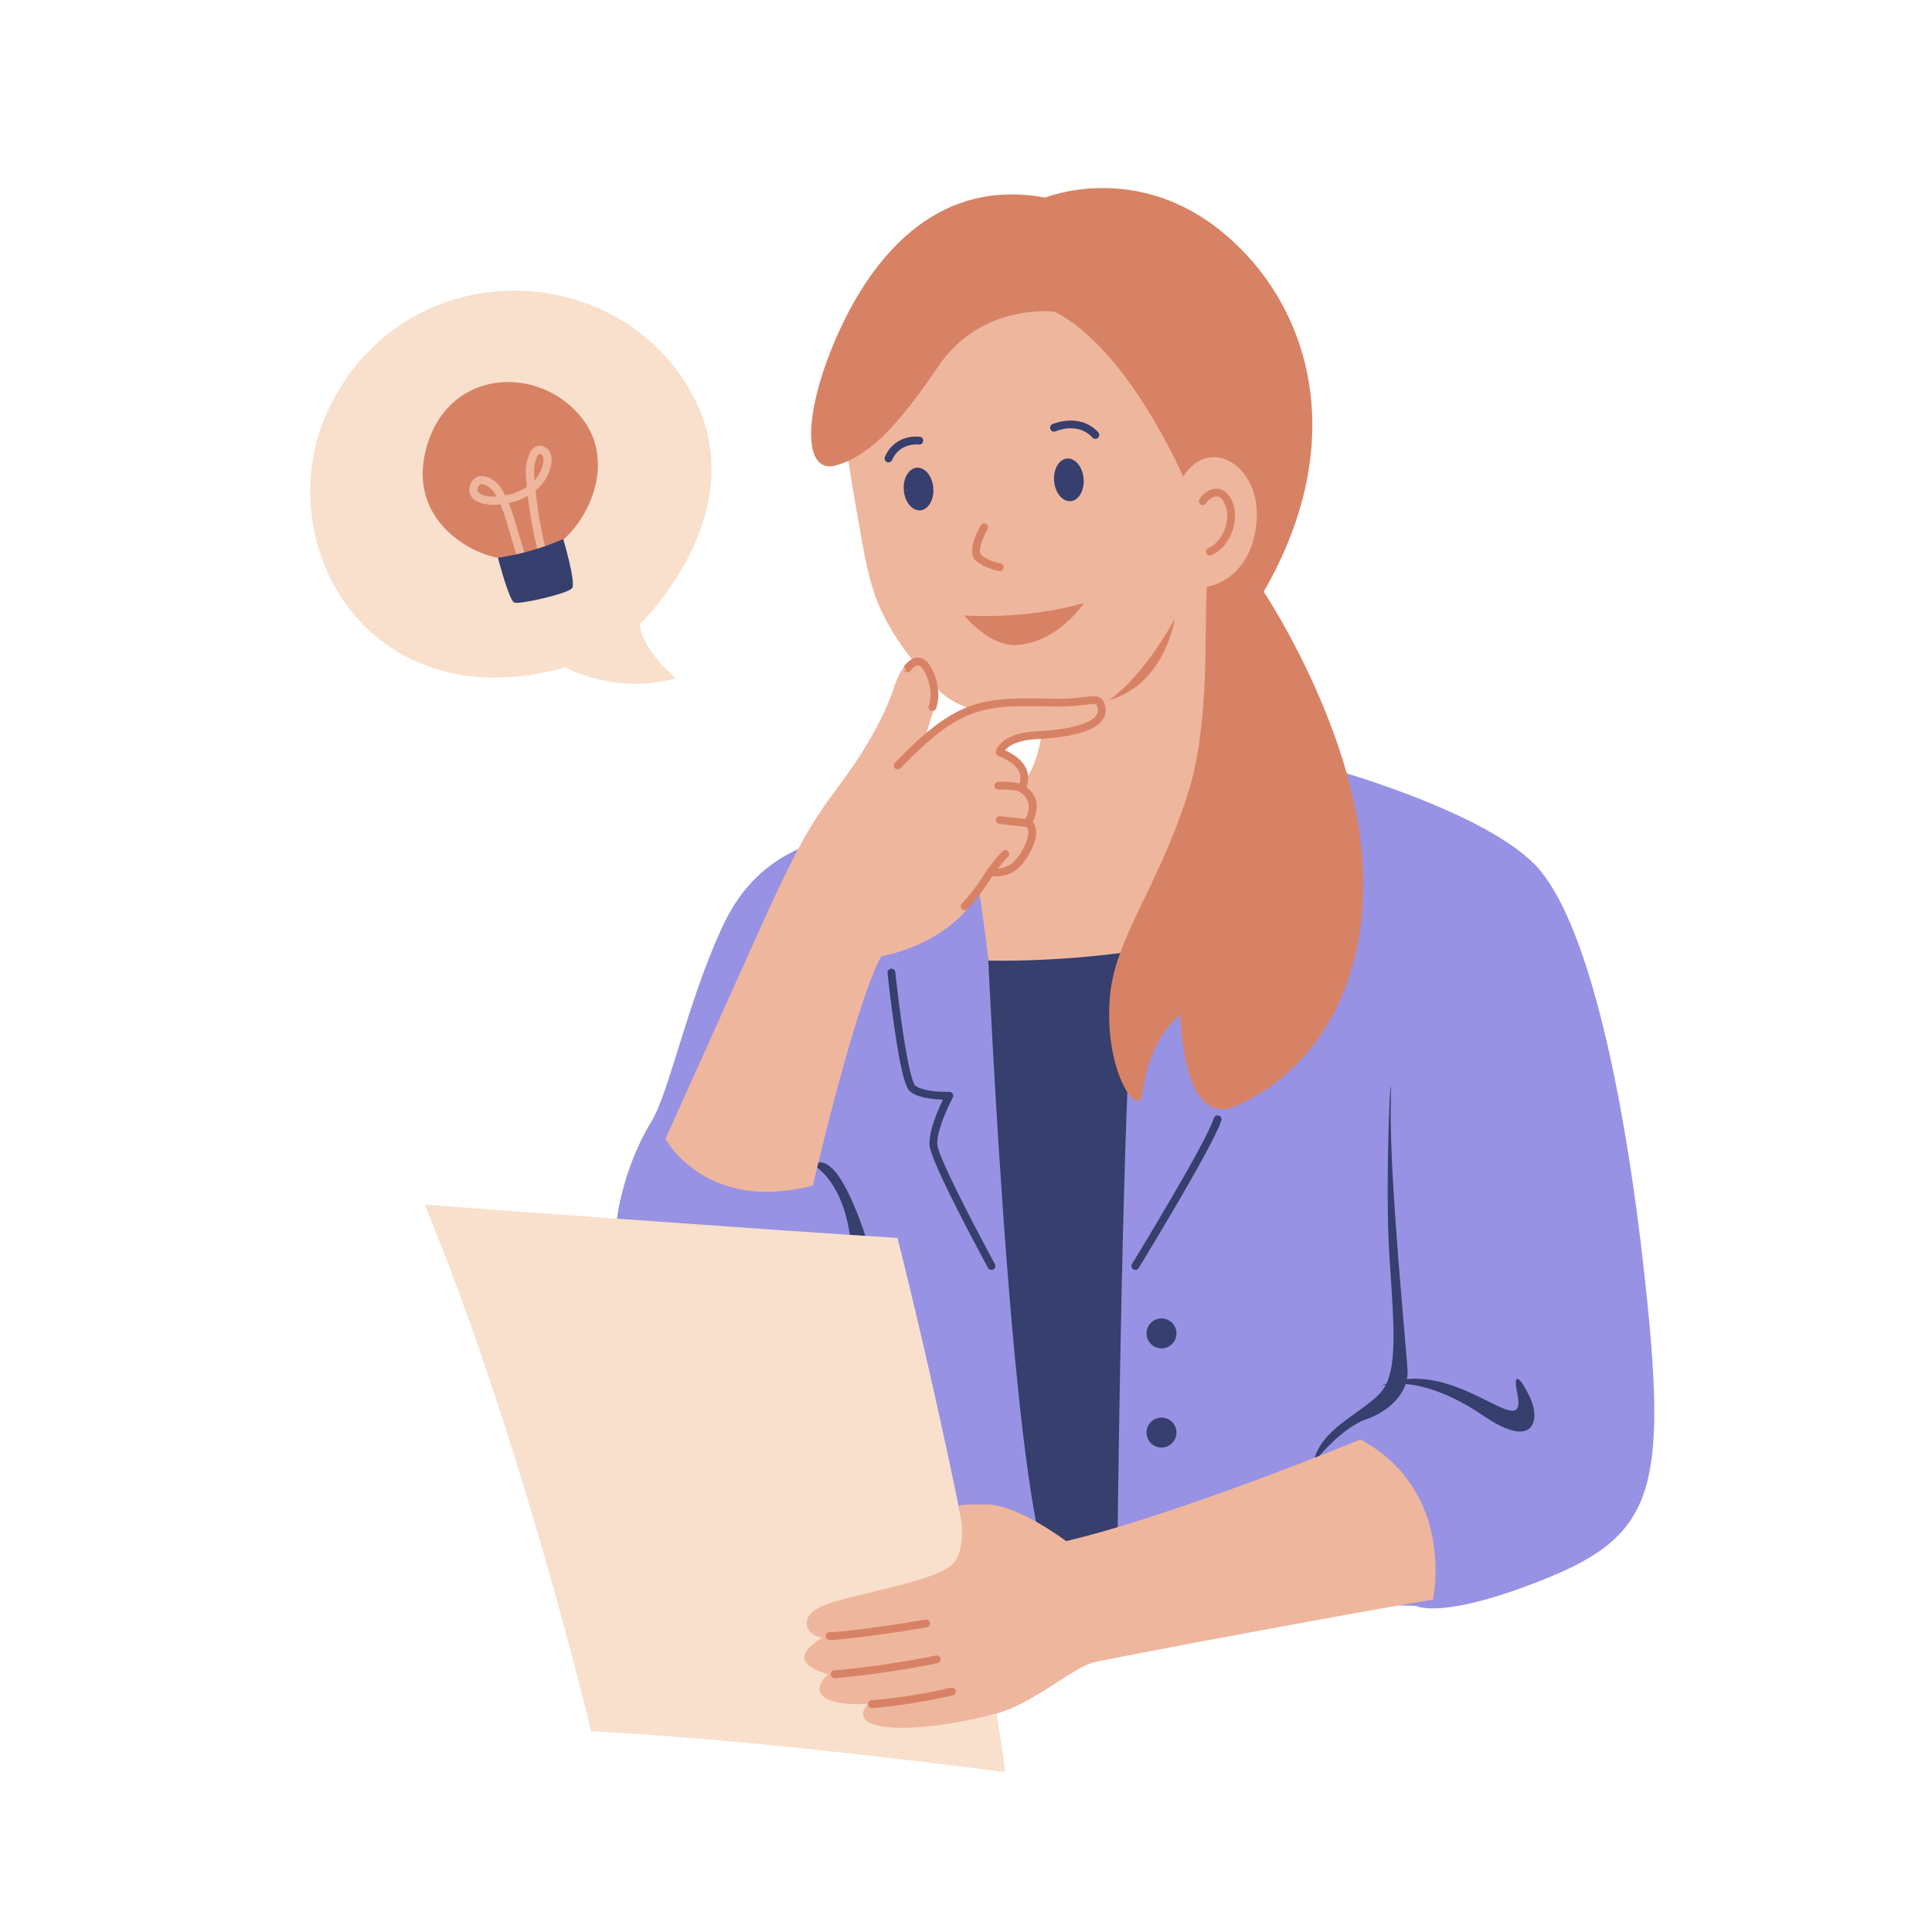
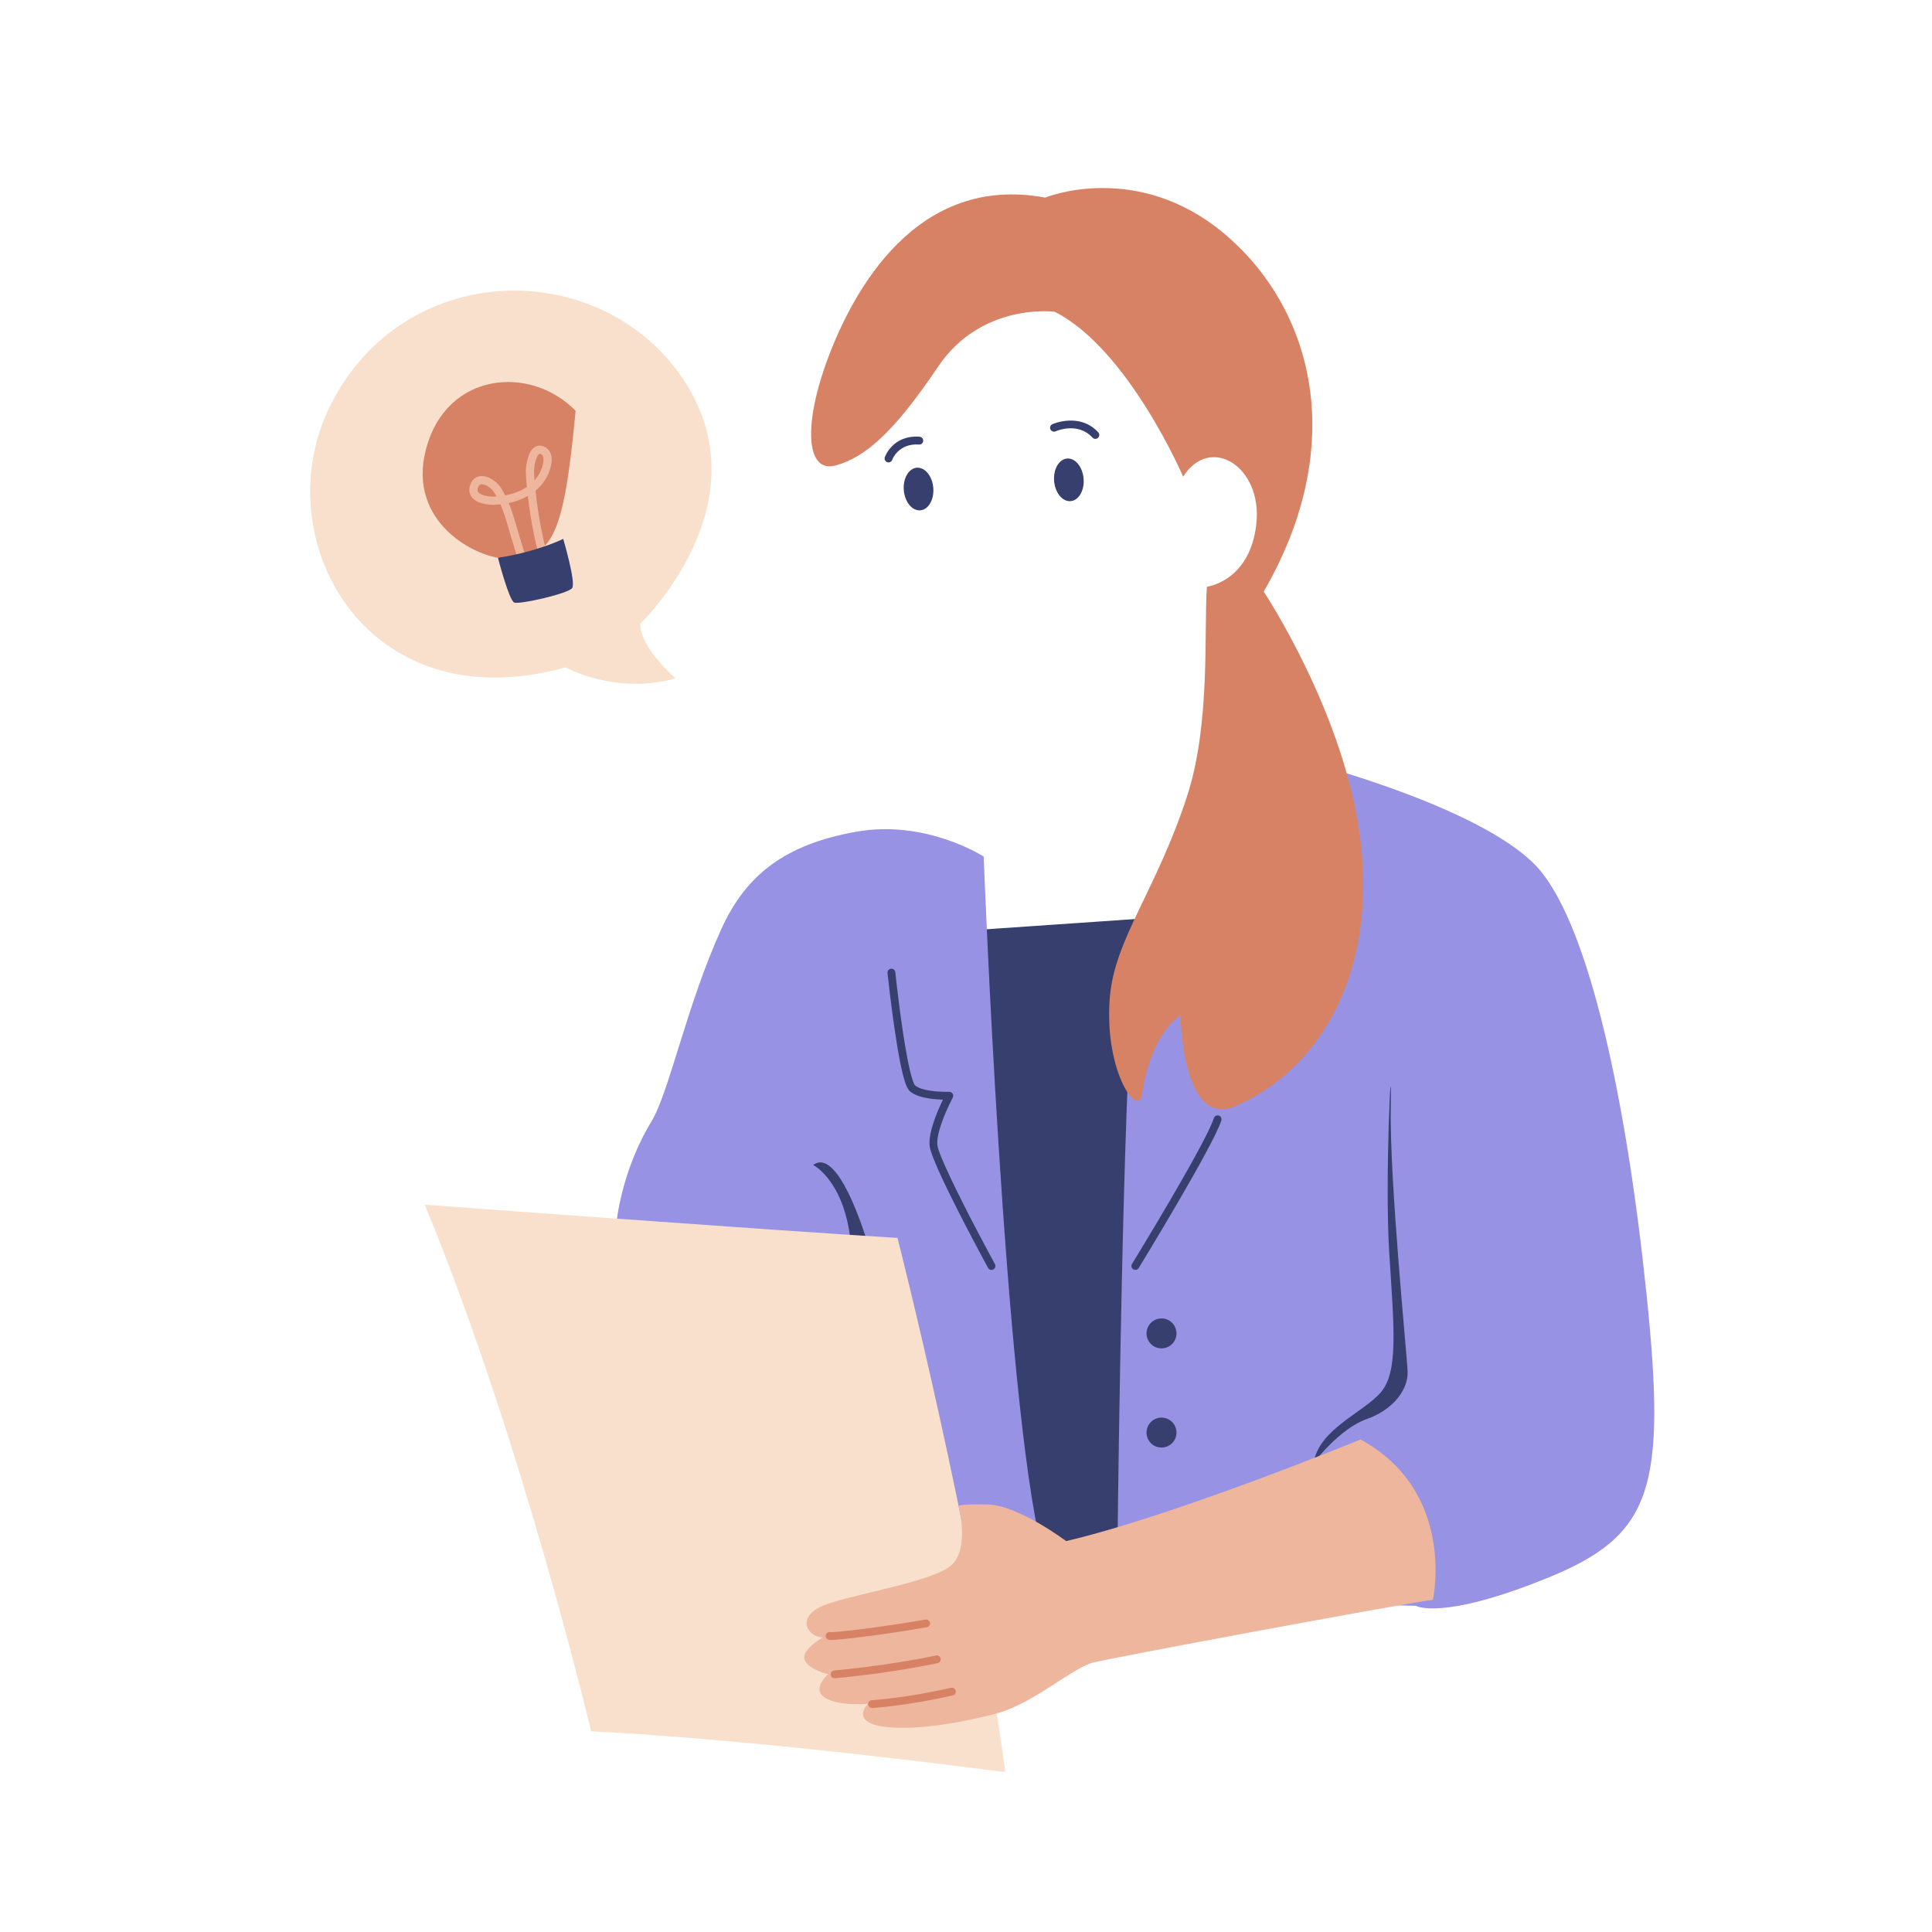
<svg xmlns="http://www.w3.org/2000/svg" width="1080" viewBox="0 0 810 810" height="1080" preserveAspectRatio="xMidYMid meet">
  <defs>
    <clipPath id="dc2d927d72">
      <path d="M 178 505 L 422 505 L 422 742.77 L 178 742.77 Z M 178 505 " clip-rule="nonzero" />
    </clipPath>
  </defs>
  <path fill="#f8e0cc" d="M 237.125 279.797 C 237.125 279.797 257.918 291.492 283.25 284.406 C 283.25 284.406 268.438 271.758 268.383 261.531 C 268.383 261.531 321.938 210.48 285.754 158 C 250.984 107.57 169.512 108.477 138.625 169.723 C 110.793 224.91 152.617 303.316 237.125 279.797 Z M 237.125 279.797 " fill-opacity="1" fill-rule="evenodd" />
-   <path fill="#d88265" d="M 212.531 234.199 C 200.438 234.344 170.305 219.453 178.637 188.164 C 187.262 155.785 222.504 152.906 241.328 172.242 C 259.008 190.406 248.344 215.578 236.262 226.145 C 236.262 226.145 231.332 233.969 212.531 234.199 Z M 212.531 234.199 " fill-opacity="1" fill-rule="evenodd" />
+   <path fill="#d88265" d="M 212.531 234.199 C 200.438 234.344 170.305 219.453 178.637 188.164 C 187.262 155.785 222.504 152.906 241.328 172.242 C 236.262 226.145 231.332 233.969 212.531 234.199 Z M 212.531 234.199 " fill-opacity="1" fill-rule="evenodd" />
  <path fill="#efb69e" d="M 220.902 204.16 C 218.227 205.961 215.059 207.094 211.824 207.691 C 211.219 206.492 210.551 205.336 209.812 204.23 C 208.684 202.551 206.375 200.664 204.078 199.93 C 202.41 199.395 200.75 199.457 199.402 200.297 C 198.504 200.852 197.707 201.762 197.184 203.195 C 196.645 204.664 196.668 205.902 197.008 206.945 C 197.504 208.473 198.75 209.629 200.383 210.391 C 202.586 211.414 205.52 211.711 207.41 211.629 C 208.207 211.598 209.008 211.539 209.812 211.449 C 211.93 216.324 213.207 221.715 214.727 226.633 C 215.348 228.633 215.949 230.637 216.562 232.637 C 216.633 232.863 217.164 234.145 217.27 234.398 C 217.34 235.098 217.84 235.711 218.559 235.887 C 219.477 236.117 220.41 235.559 220.641 234.641 C 220.691 234.434 220.738 233.996 220.566 233.441 C 220.41 232.918 219.922 231.887 219.84 231.633 C 219.23 229.629 218.625 227.621 218.008 225.617 C 216.535 220.848 215.242 215.672 213.273 210.891 C 216.086 210.285 218.828 209.312 221.301 207.914 C 222.539 218.688 224.75 229.676 227.918 239.852 C 228.203 240.754 229.164 241.258 230.066 240.977 C 230.973 240.695 231.477 239.73 231.195 238.828 C 227.914 228.289 225.68 216.855 224.508 205.723 C 226.352 204.207 227.938 202.371 229.156 200.18 C 230.082 198.508 231.281 195.41 231.285 192.742 C 231.289 190.5 230.496 188.559 228.574 187.48 C 227.484 186.867 226.504 186.738 225.645 186.887 C 224.406 187.098 223.332 187.93 222.535 189.203 C 221.082 191.508 220.508 195.406 220.469 196.988 C 220.449 197.984 220.48 198.977 220.551 199.973 C 220.652 201.355 220.77 202.754 220.902 204.16 Z M 208.191 208.152 C 207.809 207.461 207.398 206.793 206.961 206.141 C 206.191 204.988 204.609 203.695 203.039 203.199 C 202.387 202.992 201.734 202.887 201.207 203.211 C 200.863 203.426 200.605 203.82 200.406 204.375 C 200.191 204.969 200.129 205.461 200.27 205.879 C 200.488 206.543 201.113 206.949 201.828 207.281 C 203.531 208.07 205.805 208.262 207.266 208.203 C 207.57 208.191 207.883 208.172 208.191 208.152 Z M 224.102 201.395 C 224.879 200.531 225.566 199.578 226.152 198.52 C 226.871 197.215 227.848 194.816 227.852 192.734 C 227.855 191.805 227.691 190.918 226.891 190.465 C 226.621 190.316 226.398 190.219 226.191 190.277 C 225.957 190.34 225.789 190.543 225.617 190.766 C 225.172 191.355 224.852 192.164 224.598 193 C 224.125 194.562 223.922 196.227 223.902 197.066 C 223.883 197.957 223.91 198.844 223.977 199.727 C 224.016 200.281 224.055 200.836 224.102 201.395 Z M 224.102 201.395 " fill-opacity="1" fill-rule="evenodd" />
  <path fill="#363f6d" d="M 208.77 233.852 C 208.77 233.852 213.406 251.727 215.59 252.621 C 217.773 253.523 238.215 248.898 239.875 246.551 C 241.539 244.203 236.129 225.934 236.129 225.934 C 236.129 225.934 225.16 231.379 208.77 233.852 Z M 208.77 233.852 " fill-opacity="1" fill-rule="evenodd" />
  <path fill="#363f6d" d="M 405.508 390.152 L 497.152 383.852 L 479.332 667.164 L 424.336 664.035 Z M 405.508 390.152 " fill-opacity="1" fill-rule="evenodd" />
  <path fill="#9792e3" d="M 412.414 359.133 C 412.414 359.133 421.082 587.133 436.797 649.328 L 468.438 654.887 C 468.438 654.887 469.848 509.797 473.648 435.098 L 553.418 320.961 C 553.418 320.961 625.309 340.125 645.871 365.125 C 666.434 390.121 681.805 460.535 690.312 542.578 C 698.812 624.617 692.605 643.84 648.441 661.699 C 604.277 679.562 593.617 673.25 593.617 673.25 L 357.871 667.164 L 258.426 512.855 C 258.426 512.855 260.375 491.07 273.109 470.211 C 280.516 458.082 287.922 421.25 302.52 389.289 C 312.875 366.625 329.199 354.09 358.73 348.75 C 388.262 343.402 412.414 359.133 412.414 359.133 Z M 412.414 359.133 " fill-opacity="1" fill-rule="evenodd" />
  <path fill="#363f6d" d="M 340.93 488.426 C 340.93 488.426 355.469 495.582 357.062 525.508 C 358.66 555.43 365.066 525.508 365.066 525.508 C 365.066 525.508 352.52 479.801 340.93 488.426 Z M 340.93 488.426 " fill-opacity="1" fill-rule="evenodd" />
  <path fill="#363f6d" d="M 372.098 407.941 C 372.098 407.941 375.145 436.926 378.496 450.324 C 379.117 452.816 379.766 454.793 380.391 456.012 C 380.766 456.746 381.172 457.266 381.539 457.582 C 383.391 459.145 386.492 460.074 389.574 460.543 C 391.676 460.863 393.762 460.984 395.344 461.023 C 394.387 462.996 393.035 465.965 391.898 469.117 C 390.508 472.984 389.469 477.137 389.723 480.203 C 389.906 482.449 392.191 488.105 395.387 494.895 C 402.586 510.191 414.246 531.562 414.246 531.562 C 414.68 532.352 415.676 532.648 416.473 532.215 C 417.27 531.781 417.562 530.781 417.125 529.984 C 417.125 529.984 405.523 508.723 398.355 493.496 C 395.398 487.211 393.164 482.016 392.992 479.934 C 392.77 477.242 393.766 473.621 394.988 470.234 C 396.902 464.91 399.457 460.16 399.457 460.16 C 399.73 459.641 399.711 459.016 399.402 458.516 C 399.086 458.016 398.531 457.723 397.941 457.746 C 397.941 457.746 394.043 457.902 390.066 457.297 C 387.625 456.926 385.129 456.312 383.664 455.07 C 383.293 454.766 383.02 453.965 382.645 452.887 C 381.906 450.734 381.176 447.605 380.469 443.977 C 377.668 429.586 375.363 407.598 375.363 407.598 C 375.27 406.695 374.461 406.043 373.559 406.137 C 372.66 406.23 372.004 407.039 372.098 407.941 Z M 372.098 407.941 " fill-opacity="1" fill-rule="evenodd" />
  <path fill="#363f6d" d="M 477.398 531.633 C 477.398 531.633 508.648 480.578 512.047 469.766 C 512.316 468.898 511.836 467.977 510.969 467.703 C 510.109 467.434 509.188 467.914 508.914 468.781 C 505.555 479.473 474.598 529.914 474.598 529.914 C 474.125 530.688 474.367 531.699 475.141 532.172 C 475.914 532.645 476.926 532.402 477.398 531.633 Z M 477.398 531.633 " fill-opacity="1" fill-rule="evenodd" />
  <path fill="#363f6d" d="M 550.691 613.367 C 550.691 613.367 561.629 598.973 572.801 595.035 C 583.973 591.094 590.496 582.754 590.141 574.855 C 589.789 566.953 582.531 494.93 583.078 463.895 C 583.625 432.859 580.477 494.426 582.457 525.508 C 584.434 556.586 586.355 575.125 578.898 583.758 C 571.445 592.387 553.137 598.996 550.691 613.367 Z M 550.691 613.367 " fill-opacity="1" fill-rule="evenodd" />
-   <path fill="#363f6d" d="M 578.625 581.238 C 578.625 581.238 594.172 574.645 622.066 593.652 C 643.316 608.141 645.91 595.289 641.457 585.875 C 637.004 576.457 634.273 575.293 636.098 584.039 C 640.984 607.43 609.629 566.77 578.625 581.238 Z M 578.625 581.238 " fill-opacity="1" fill-rule="evenodd" />
  <path fill="#363f6d" d="M 493.242 559.035 C 493.242 559.449 493.199 559.855 493.121 560.262 C 493.039 560.664 492.922 561.059 492.762 561.438 C 492.605 561.82 492.41 562.18 492.184 562.523 C 491.953 562.867 491.691 563.184 491.402 563.477 C 491.109 563.766 490.793 564.027 490.449 564.254 C 490.105 564.484 489.746 564.68 489.363 564.836 C 488.984 564.992 488.59 565.113 488.188 565.191 C 487.781 565.273 487.375 565.312 486.961 565.312 C 486.551 565.312 486.141 565.273 485.738 565.191 C 485.332 565.113 484.941 564.992 484.559 564.836 C 484.18 564.68 483.816 564.484 483.473 564.254 C 483.129 564.027 482.812 563.766 482.523 563.477 C 482.23 563.184 481.969 562.867 481.742 562.523 C 481.512 562.18 481.32 561.82 481.16 561.438 C 481.004 561.059 480.883 560.664 480.805 560.262 C 480.723 559.855 480.684 559.449 480.684 559.035 C 480.684 558.621 480.723 558.215 480.805 557.809 C 480.883 557.406 481.004 557.012 481.16 556.633 C 481.32 556.25 481.512 555.891 481.742 555.547 C 481.969 555.203 482.23 554.887 482.523 554.594 C 482.812 554.305 483.129 554.043 483.473 553.812 C 483.816 553.586 484.18 553.391 484.559 553.234 C 484.941 553.078 485.332 552.957 485.738 552.875 C 486.141 552.797 486.551 552.758 486.961 552.758 C 487.375 552.758 487.781 552.797 488.188 552.875 C 488.59 552.957 488.984 553.078 489.363 553.234 C 489.746 553.391 490.105 553.586 490.449 553.812 C 490.793 554.043 491.109 554.305 491.402 554.594 C 491.691 554.887 491.953 555.203 492.184 555.547 C 492.41 555.891 492.605 556.25 492.762 556.633 C 492.922 557.012 493.039 557.406 493.121 557.809 C 493.199 558.215 493.242 558.621 493.242 559.035 Z M 493.242 559.035 " fill-opacity="1" fill-rule="nonzero" />
  <path fill="#363f6d" d="M 493.242 600.613 C 493.242 601.023 493.199 601.434 493.121 601.836 C 493.039 602.242 492.922 602.633 492.762 603.016 C 492.605 603.395 492.41 603.758 492.184 604.102 C 491.953 604.441 491.691 604.762 491.402 605.051 C 491.109 605.344 490.793 605.605 490.449 605.832 C 490.105 606.062 489.746 606.254 489.363 606.414 C 488.984 606.57 488.59 606.691 488.188 606.77 C 487.781 606.852 487.375 606.891 486.961 606.891 C 486.551 606.891 486.141 606.852 485.738 606.77 C 485.332 606.691 484.941 606.57 484.559 606.414 C 484.18 606.254 483.816 606.062 483.473 605.832 C 483.129 605.605 482.812 605.344 482.523 605.051 C 482.23 604.762 481.969 604.441 481.742 604.102 C 481.512 603.758 481.32 603.395 481.16 603.016 C 481.004 602.633 480.883 602.242 480.805 601.836 C 480.723 601.434 480.684 601.023 480.684 600.613 C 480.684 600.199 480.723 599.793 480.805 599.387 C 480.883 598.984 481.004 598.59 481.16 598.211 C 481.32 597.828 481.512 597.465 481.742 597.125 C 481.969 596.781 482.23 596.465 482.523 596.172 C 482.812 595.879 483.129 595.621 483.473 595.391 C 483.816 595.164 484.18 594.969 484.559 594.812 C 484.941 594.652 485.332 594.535 485.738 594.453 C 486.141 594.375 486.551 594.332 486.961 594.332 C 487.375 594.332 487.781 594.375 488.188 594.453 C 488.59 594.535 488.984 594.652 489.363 594.812 C 489.746 594.969 490.105 595.164 490.449 595.391 C 490.793 595.621 491.109 595.879 491.402 596.172 C 491.691 596.465 491.953 596.781 492.184 597.125 C 492.41 597.465 492.605 597.828 492.762 598.211 C 492.922 598.59 493.039 598.984 493.121 599.387 C 493.199 599.793 493.242 600.199 493.242 600.613 Z M 493.242 600.613 " fill-opacity="1" fill-rule="nonzero" />
  <g clip-path="url(#dc2d927d72)">
    <path fill="#f8e0cc" d="M 178.066 505.082 C 178.066 505.082 325.113 515.922 376.281 519 C 376.281 519 407.848 642.516 421.5 743.02 C 421.5 743.02 321.621 729.496 247.824 725.848 C 247.824 725.848 218.965 603.93 178.066 505.082 Z M 178.066 505.082 " fill-opacity="1" fill-rule="evenodd" />
  </g>
  <path fill="#efb69e" d="M 446.984 646.113 C 446.984 646.113 426.871 630.945 413.855 630.742 C 400.848 630.535 401.918 631.469 401.918 631.469 C 401.918 631.469 406.605 649.27 398.875 656.219 C 391.152 663.168 357.371 668.379 345.633 672.957 C 333.895 677.531 337.867 685.945 344.895 686.57 C 344.895 686.57 335.859 691.633 337.332 695.816 C 338.805 700 347.23 701.906 347.23 701.906 C 347.23 701.906 340.062 707.957 345.797 711.73 C 351.539 715.508 363.969 714.32 363.969 714.32 C 363.969 714.32 356.605 721.289 369.059 723.664 C 381.504 726.035 403.059 722.355 418.059 718.312 C 433.055 714.262 449.785 699.188 458.262 697.047 C 466.742 694.914 581.129 673.594 600.75 670.703 C 600.75 670.703 610.805 625.559 570.422 603.504 C 570.422 603.504 493.109 635.281 446.984 646.113 Z M 446.984 646.113 " fill-opacity="1" fill-rule="evenodd" />
  <path fill="#d88265" d="M 348.324 684.301 C 347.633 684.07 346.844 684.32 346.43 684.957 C 346.191 685.316 346.137 685.672 346.16 685.996 C 346.184 686.328 346.297 686.66 346.562 686.961 C 346.68 687.098 347.188 687.574 348.238 687.586 C 351.277 687.617 368.742 685.668 388.57 682.25 C 389.465 682.094 390.066 681.246 389.91 680.352 C 389.758 679.461 388.906 678.859 388.016 679.016 C 368.574 682.367 351.441 684.316 348.324 684.301 Z M 349.219 686.688 L 349.172 686.758 C 349.191 686.734 349.203 686.711 349.219 686.688 Z M 349.414 686.168 C 349.379 686.344 349.316 686.523 349.219 686.684 C 349.32 686.512 349.383 686.336 349.414 686.168 Z M 349.414 686.168 " fill-opacity="1" fill-rule="evenodd" />
  <path fill="#d88265" d="M 350.035 703.609 C 350.035 703.609 371.707 701.789 393.094 697.277 C 393.98 697.09 394.547 696.223 394.359 695.336 C 394.172 694.445 393.305 693.879 392.418 694.066 C 371.227 698.535 349.762 700.34 349.762 700.34 C 348.859 700.414 348.188 701.211 348.262 702.113 C 348.34 703.016 349.133 703.684 350.035 703.609 Z M 350.035 703.609 " fill-opacity="1" fill-rule="evenodd" />
  <path fill="#d88265" d="M 365.699 716.094 C 365.699 716.094 380.18 715.223 399.473 710.797 C 400.359 710.59 400.91 709.707 400.703 708.824 C 400.504 707.941 399.621 707.391 398.738 707.594 C 379.75 711.953 365.5 712.816 365.5 712.816 C 364.594 712.871 363.906 713.652 363.961 714.555 C 364.016 715.457 364.793 716.148 365.699 716.094 Z M 365.699 716.094 " fill-opacity="1" fill-rule="evenodd" />
-   <path fill="#efb69e" d="M 410.309 372.266 L 410.309 372.242 C 410.309 372.242 416.711 363.348 410.309 372.266 C 410.301 372.961 412.891 388.242 414.348 402.727 C 414.348 402.727 446.773 403.727 482.816 397.602 L 521.34 329.371 L 520.887 246.746 L 537.102 217.73 L 506.75 144.27 L 419.141 110.852 L 362.895 154.328 L 354.805 176.566 L 354.301 184.859 C 354.301 184.859 359.324 216.773 362.711 233.902 C 366.098 251.035 370.688 261.277 382.312 276.5 C 382.312 276.5 378.117 278.457 375.297 286.883 C 372.477 295.309 366.867 309.328 350.984 330.457 C 339.922 345.172 333.543 356.062 317.73 391.375 C 302.52 425.348 278.973 477.508 278.973 477.508 C 278.973 477.508 295.801 508.836 340.809 497.031 C 340.809 497.031 358.316 421.324 369.434 400.938 C 369.434 400.938 394.34 396.934 407.672 378.367 C 409.633 375.641 409.207 373.801 410.309 372.266 Z M 430.293 326.449 C 430.293 326.449 434.832 320.52 436.656 308.113 C 436.656 308.113 424.488 307.457 419.141 314.793 C 419.141 314.793 428.129 318.035 430.293 326.449 Z M 391.746 296.449 L 387.754 309.648 C 387.754 309.648 398.648 300.52 407.164 297.336 C 407.164 297.336 395.75 293.723 391.746 286.883 C 391.746 286.883 392.375 292.637 391.746 296.449 Z M 391.746 296.449 " fill-opacity="1" fill-rule="evenodd" />
  <path fill="#363f6d" d="M 374.07 192.754 C 374.07 192.754 376.57 185.773 385.305 186.367 C 386.211 186.43 386.996 185.742 387.055 184.84 C 387.117 183.938 386.434 183.152 385.531 183.094 C 374.102 182.316 370.965 191.688 370.965 191.688 C 370.668 192.543 371.125 193.477 371.984 193.77 C 372.84 194.066 373.773 193.613 374.07 192.754 Z M 374.07 192.754 " fill-opacity="1" fill-rule="evenodd" />
  <path fill="#363f6d" d="M 442.57 180.828 C 442.57 180.828 451.754 176.637 458.02 183.465 C 458.637 184.133 459.672 184.176 460.34 183.566 C 461.008 182.949 461.051 181.91 460.441 181.246 C 452.633 172.742 441.219 177.836 441.219 177.836 C 440.395 178.203 440.023 179.176 440.398 180.004 C 440.77 180.832 441.742 181.199 442.57 180.828 Z M 442.57 180.828 " fill-opacity="1" fill-rule="evenodd" />
  <path fill="#363f6d" d="M 391.281 204.508 C 391.332 205.094 391.34 205.68 391.309 206.262 C 391.277 206.844 391.207 207.41 391.098 207.965 C 390.988 208.52 390.84 209.051 390.656 209.559 C 390.473 210.066 390.254 210.539 390 210.977 C 389.75 211.414 389.469 211.812 389.156 212.164 C 388.848 212.52 388.516 212.824 388.156 213.082 C 387.801 213.336 387.43 213.539 387.043 213.688 C 386.652 213.832 386.258 213.926 385.852 213.957 C 385.445 213.992 385.039 213.969 384.633 213.887 C 384.223 213.809 383.824 213.668 383.43 213.477 C 383.035 213.285 382.656 213.039 382.293 212.742 C 381.93 212.441 381.586 212.098 381.262 211.707 C 380.941 211.316 380.648 210.887 380.383 210.418 C 380.113 209.949 379.883 209.453 379.68 208.922 C 379.48 208.395 379.316 207.844 379.188 207.277 C 379.062 206.707 378.973 206.129 378.926 205.543 C 378.875 204.957 378.867 204.371 378.898 203.793 C 378.93 203.211 379 202.641 379.109 202.086 C 379.219 201.531 379.367 201 379.551 200.492 C 379.734 199.988 379.953 199.516 380.207 199.074 C 380.457 198.637 380.738 198.242 381.047 197.887 C 381.359 197.531 381.691 197.227 382.047 196.973 C 382.402 196.715 382.773 196.516 383.164 196.367 C 383.551 196.219 383.949 196.129 384.355 196.094 C 384.762 196.059 385.168 196.082 385.574 196.164 C 385.98 196.246 386.383 196.383 386.777 196.574 C 387.168 196.77 387.547 197.016 387.914 197.312 C 388.277 197.609 388.621 197.953 388.941 198.344 C 389.266 198.734 389.559 199.164 389.824 199.633 C 390.09 200.102 390.324 200.602 390.523 201.129 C 390.727 201.66 390.891 202.207 391.016 202.777 C 391.145 203.344 391.23 203.922 391.281 204.508 Z M 391.281 204.508 " fill-opacity="1" fill-rule="nonzero" />
  <path fill="#363f6d" d="M 454.301 200.656 C 454.348 201.246 454.359 201.828 454.328 202.41 C 454.297 202.992 454.227 203.562 454.117 204.117 C 454.004 204.672 453.859 205.203 453.676 205.707 C 453.488 206.215 453.27 206.688 453.02 207.125 C 452.766 207.566 452.484 207.961 452.176 208.316 C 451.867 208.668 451.531 208.973 451.176 209.23 C 450.82 209.484 450.449 209.688 450.062 209.836 C 449.672 209.984 449.273 210.074 448.871 210.109 C 448.465 210.141 448.059 210.117 447.648 210.039 C 447.242 209.957 446.844 209.82 446.449 209.625 C 446.055 209.434 445.676 209.188 445.312 208.891 C 444.945 208.594 444.602 208.25 444.281 207.859 C 443.961 207.469 443.668 207.035 443.398 206.566 C 443.133 206.098 442.898 205.602 442.699 205.07 C 442.5 204.543 442.336 203.996 442.207 203.426 C 442.082 202.855 441.992 202.281 441.941 201.691 C 441.895 201.105 441.887 200.523 441.914 199.941 C 441.945 199.359 442.016 198.789 442.129 198.234 C 442.238 197.68 442.383 197.148 442.57 196.645 C 442.754 196.137 442.973 195.664 443.223 195.227 C 443.477 194.785 443.758 194.391 444.066 194.035 C 444.375 193.684 444.711 193.375 445.066 193.121 C 445.422 192.867 445.793 192.664 446.184 192.516 C 446.57 192.367 446.969 192.277 447.375 192.242 C 447.777 192.211 448.184 192.234 448.594 192.312 C 449 192.395 449.402 192.531 449.793 192.727 C 450.188 192.918 450.566 193.164 450.934 193.461 C 451.297 193.758 451.641 194.102 451.961 194.492 C 452.281 194.883 452.578 195.312 452.844 195.781 C 453.109 196.25 453.344 196.75 453.543 197.277 C 453.742 197.809 453.906 198.355 454.035 198.926 C 454.164 199.492 454.25 200.07 454.301 200.656 Z M 454.301 200.656 " fill-opacity="1" fill-rule="nonzero" />
-   <path fill="#d88265" d="M 427.461 328.414 C 425.629 328.066 422.406 327.613 418.484 327.75 C 417.578 327.785 416.871 328.547 416.902 329.453 C 416.938 330.359 417.695 331.062 418.602 331.031 C 422.406 330.898 425.492 331.371 427.07 331.684 C 427.176 331.797 427.293 331.891 427.422 331.969 C 433.398 335.617 431.043 341.289 429.906 343.348 L 419.32 342.18 C 418.418 342.082 417.605 342.73 417.508 343.629 C 417.41 344.531 418.059 345.344 418.957 345.441 L 430.113 346.676 C 430.176 346.68 430.238 346.684 430.301 346.684 C 430.711 346.957 430.941 347.383 431.055 347.883 C 431.258 348.773 431.148 349.855 430.879 351.023 C 429.941 355 426.977 359.801 424.371 361.883 C 422.305 363.523 420.078 364.016 418.387 364.105 C 419.633 362.504 421.391 360.332 422.602 359.23 C 423.27 358.625 423.324 357.586 422.715 356.914 C 422.105 356.246 421.066 356.195 420.395 356.801 C 418.199 358.797 414.266 364.105 414.266 364.105 C 414.246 364.129 414.23 364.156 414.211 364.184 C 414.047 364.312 413.898 364.473 413.789 364.668 C 413.789 364.668 409.398 372.301 403.219 378.887 C 402.598 379.543 402.629 380.586 403.293 381.207 C 403.949 381.824 404.988 381.793 405.613 381.133 C 410.691 375.719 414.613 369.625 416.047 367.285 C 418.133 367.535 422.504 367.566 426.414 364.449 C 430 361.594 434.168 354.379 434.426 349.414 C 434.527 347.418 434.047 345.746 432.93 344.609 C 434.41 341.695 436.84 334.863 430.367 330.004 C 430.984 328.414 431.609 325.695 430.438 322.68 C 429.398 320.031 426.918 317.039 421.398 314.566 C 422.617 312.984 425.996 310.285 435.004 309.867 C 444.004 309.449 453.723 307.941 458.992 304.727 C 461.043 303.473 462.469 301.949 463.129 300.199 C 463.824 298.375 463.75 296.27 462.52 293.859 C 461.902 292.645 460.676 291.957 458.656 291.898 C 455.75 291.816 450.527 293.09 443.176 292.949 C 427.621 292.641 417.391 292.41 407.68 295.691 C 397.938 298.988 388.688 305.809 375.176 319.797 C 374.547 320.453 374.566 321.492 375.215 322.117 C 375.863 322.746 376.906 322.73 377.535 322.078 C 390.535 308.625 399.363 301.973 408.734 298.801 C 418.133 295.621 428.051 295.934 443.109 296.23 C 449.473 296.355 454.254 295.434 457.34 295.219 C 458.023 295.172 458.609 295.156 459.09 295.219 C 459.23 295.238 459.359 295.262 459.48 295.301 C 459.523 295.316 459.574 295.312 459.594 295.352 C 460.18 296.492 460.391 297.516 460.23 298.438 C 459.977 299.859 458.852 300.965 457.281 301.926 C 452.363 304.926 443.258 306.199 434.855 306.59 C 418.727 307.336 417.527 315.082 417.527 315.082 C 417.375 315.863 417.805 316.641 418.547 316.93 C 423.977 319.039 426.457 321.523 427.379 323.875 C 428.086 325.691 427.816 327.344 427.461 328.414 Z M 380.367 281.949 L 381.445 281.547 C 381.555 281.445 381.66 281.336 381.742 281.207 L 381.75 281.195 C 381.867 281.02 382.512 280.105 383.445 279.465 C 383.945 279.129 384.535 278.836 385.184 279.004 C 386.109 279.25 386.977 280.219 387.922 282.16 C 391.73 289.965 389.387 295.82 389.387 295.82 C 389.039 296.656 389.438 297.617 390.273 297.965 C 391.113 298.312 392.074 297.914 392.422 297.078 C 392.422 297.078 395.426 290.055 390.871 280.723 C 389.309 277.52 387.547 276.23 386.02 275.828 C 384.387 275.398 382.844 275.91 381.602 276.754 C 380.195 277.711 379.215 279.082 379.035 279.348 C 379.012 279.383 378.996 279.41 378.996 279.41 Z M 464.863 293.535 C 464.863 293.535 468.16 291.539 473.27 286.281 C 478.375 281.02 485.293 272.5 492.527 259.465 C 492.527 259.465 488.566 287.023 464.863 293.535 Z M 379.469 281.684 C 379.609 281.773 379.758 281.84 379.906 281.883 C 380.059 281.926 380.215 281.949 380.367 281.949 C 378.496 280.172 378.711 281.188 379.469 281.684 Z M 404.238 258.023 C 404.238 258.023 429.633 260.035 454.508 252.785 C 454.508 252.785 443.562 269.488 426.07 270.426 C 414.68 271.039 404.238 258.023 404.238 258.023 Z M 411.219 220.215 C 411.219 220.215 408.203 225.363 407.641 229.555 C 407.328 231.852 407.777 233.871 409.18 235.109 C 412.934 238.414 418.879 239.395 418.879 239.395 C 419.773 239.539 420.617 238.934 420.758 238.035 C 420.902 237.141 420.297 236.297 419.402 236.156 C 419.402 236.156 414.461 235.379 411.352 232.645 C 410.98 232.32 410.871 231.824 410.836 231.273 C 410.777 230.422 410.945 229.457 411.207 228.477 C 412.078 225.203 414.047 221.879 414.047 221.879 C 414.508 221.102 414.246 220.098 413.469 219.637 C 412.688 219.176 411.68 219.434 411.219 220.215 Z M 505.695 210.891 C 505.984 210.34 506.75 209.531 507.711 208.918 C 508.582 208.363 509.633 207.926 510.691 208.211 C 511.648 208.469 512.523 209.309 513.324 210.867 C 514.941 214.016 514.852 218.02 513.582 221.598 C 512.32 225.168 509.871 228.344 506.59 229.77 C 505.758 230.129 505.375 231.098 505.738 231.93 C 506.102 232.762 507.066 233.141 507.898 232.781 C 511.973 231.008 515.105 227.133 516.676 222.691 C 518.25 218.254 518.25 213.277 516.246 209.371 C 514.879 206.699 513.18 205.48 511.543 205.043 C 509.57 204.508 507.562 205.113 505.945 206.152 C 504.41 207.133 503.258 208.48 502.797 209.352 C 502.371 210.148 502.676 211.145 503.473 211.566 C 504.273 211.992 505.27 211.691 505.695 210.891 Z M 505.695 210.891 " fill-opacity="1" fill-rule="evenodd" />
  <path fill="#d88265" d="M 442.156 130.699 C 442.156 130.699 411.504 126.652 393.242 153.801 C 374.977 180.949 362.898 191.703 350.375 195.145 C 337.848 198.59 336.652 177.945 347.238 149.859 C 357.824 121.773 384.223 72.793 438.191 82.844 C 438.191 82.844 476.41 67.172 513.09 97.816 C 549.77 128.465 566.156 185.211 529.816 248.047 C 529.816 248.047 564.543 300.156 570.527 353.5 C 577.117 412.215 550.281 449.996 517.809 463.805 C 495.551 473.266 494.922 425.742 494.922 425.742 C 494.922 425.742 482.805 432.137 478.742 459.051 C 477.262 468.836 462.789 449.387 465.305 418.172 C 467.281 393.633 485.02 372.988 497.809 333.422 C 507.559 303.266 504.727 263.996 505.992 245.984 C 505.992 245.984 523.996 243.812 526.715 219.758 C 529.434 195.703 507.445 181.91 496.043 199.84 C 496.043 199.84 472.984 146.219 442.156 130.699 Z M 442.156 130.699 " fill-opacity="1" fill-rule="evenodd" />
</svg>